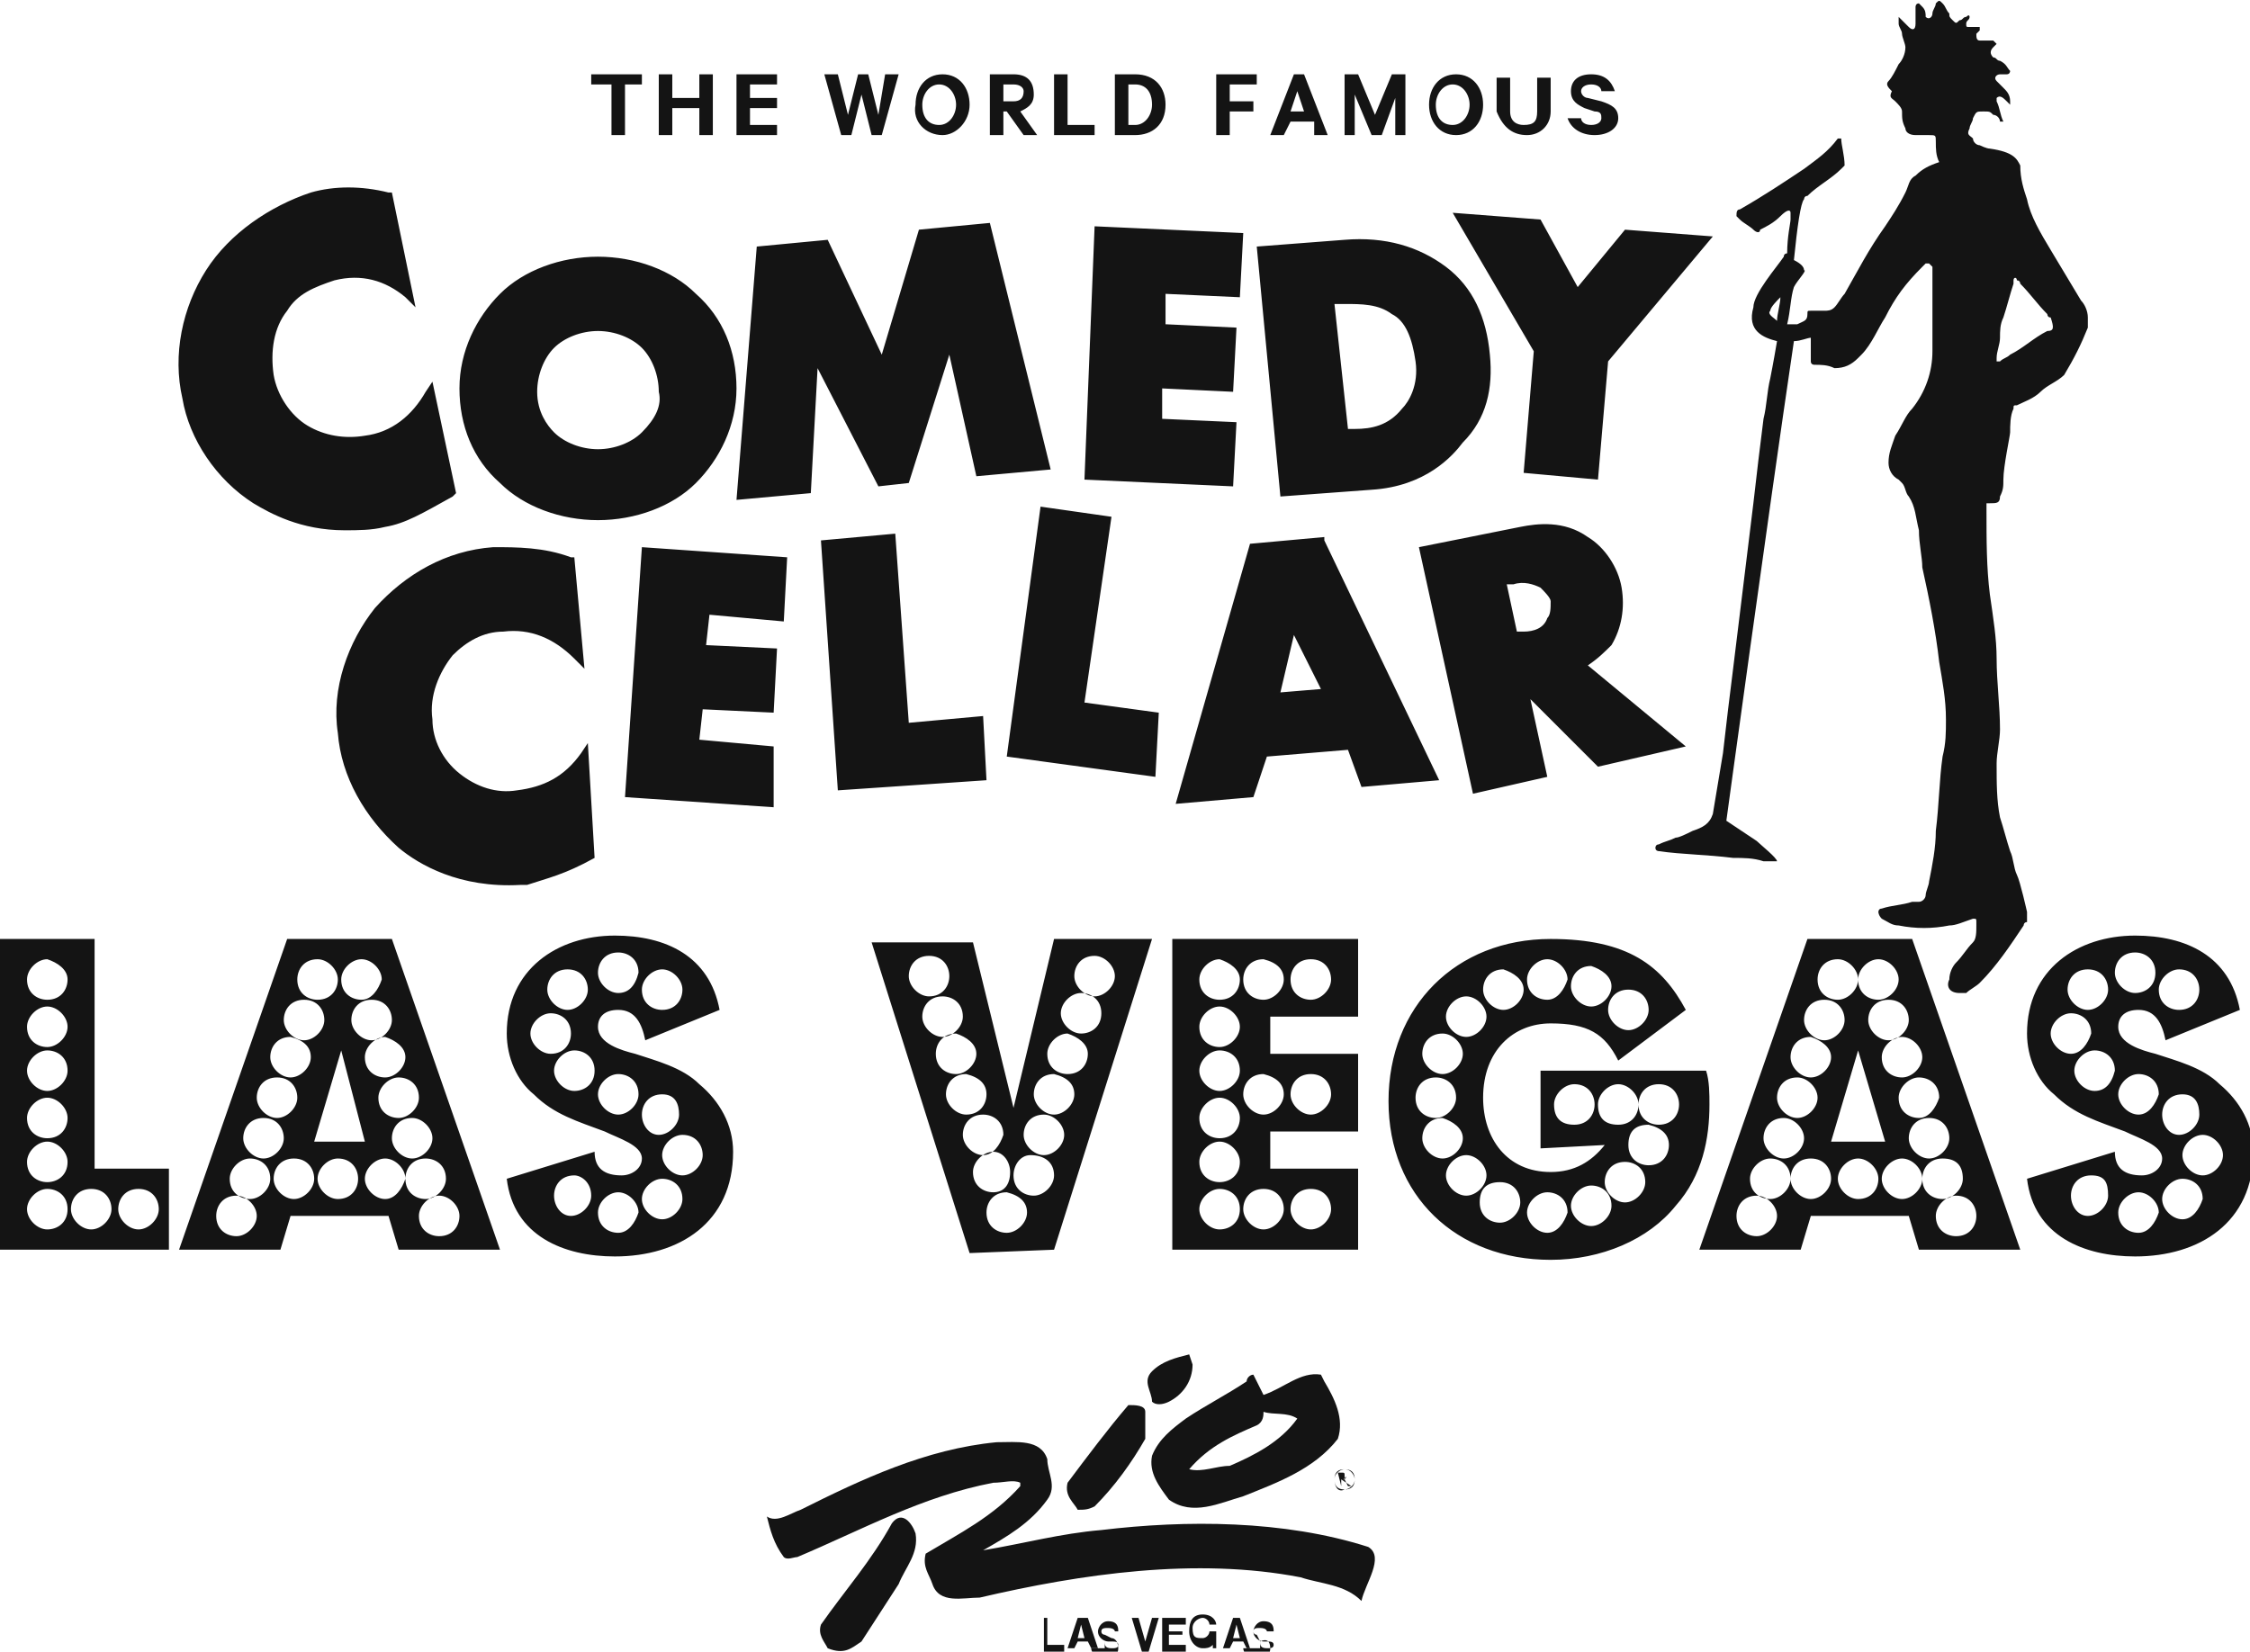
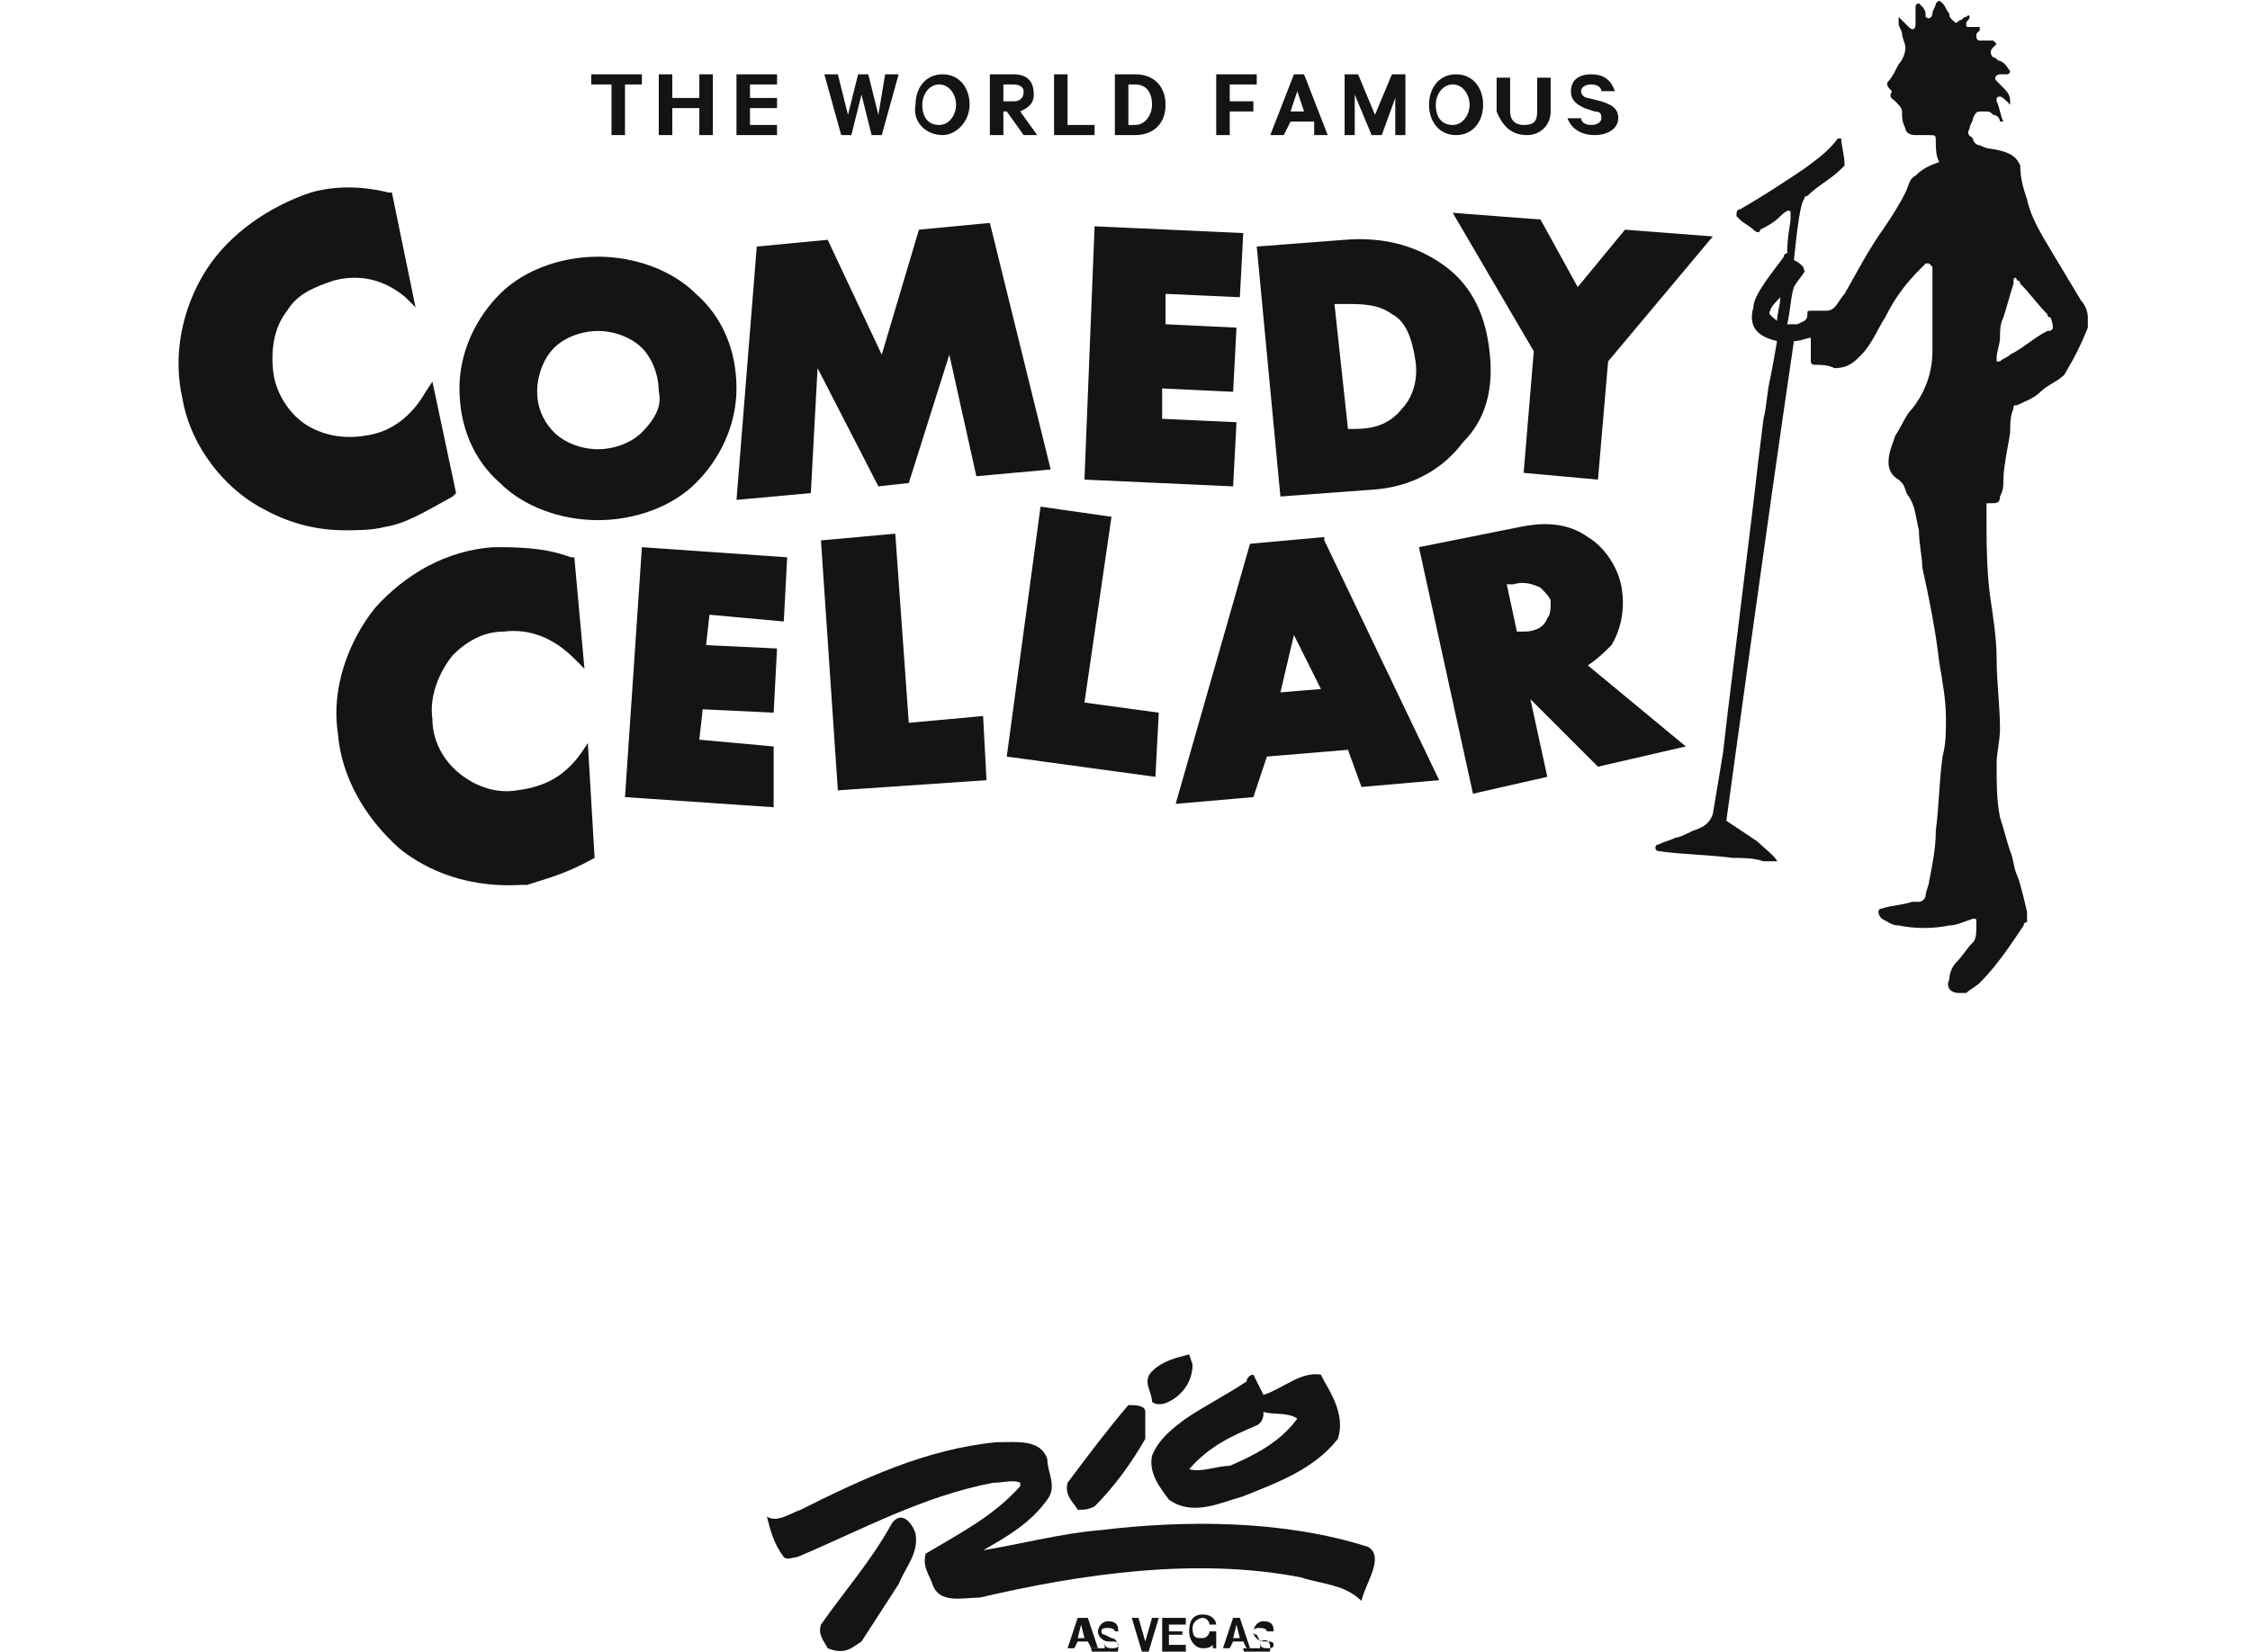
<svg xmlns="http://www.w3.org/2000/svg" version="1.1" id="Layer_1" x="0px" y="0px" viewBox="0 0 66.6 48.9" style="enable-background:new 0 0 66.6 48.9;" xml:space="preserve">
  <style type="text/css">
	.st0{fill:#141414;}
</style>
  <g>
    <path class="st0" d="M22.9,22.1l-2.2-0.2l0.1-0.9l2.1,0.1l0.1-1.9l-2.1-0.1l0.1-0.9l2.2,0.2l0.1-1.9L19,16.2l-0.5,7.4l4.4,0.3V22.1   z M24.2,10.9l1.8,3.5l0.9-0.1l1.2-3.8l0.8,3.6l2.2-0.2l-1.8-7.3l-2.1,0.2l-1.1,3.7l-1.6-3.4l-2.1,0.2l-0.6,7.5l2.2-0.2L24.2,10.9z    M26.5,15.8L24.3,16l0.5,7.4l4.4-0.3l-0.1-1.9l-2.2,0.2L26.5,15.8z M45.1,18.7h-0.2l-0.3-1.4h0.2c0.3-0.1,0.6,0,0.8,0.1   c0.1,0.1,0.3,0.3,0.3,0.4c0,0.2,0,0.4-0.1,0.5C45.7,18.6,45.4,18.7,45.1,18.7 M45.8,23l-0.5-2.3l2,2l2.6-0.6L47,19.7   c0.3-0.2,0.5-0.4,0.7-0.6c0.3-0.5,0.4-1.1,0.3-1.7c-0.1-0.6-0.5-1.2-1-1.5c-0.7-0.5-1.5-0.4-2-0.3l-3,0.6l1.6,7.3L45.8,23z    M45.6,6.5L43,6.3l2.4,4.1L45.1,14l2.2,0.2l0.3-3.5L50.7,7l-2.6-0.2l-1.4,1.7L45.6,6.5z M41.9,10.7c0.1,0.7-0.2,1.2-0.4,1.4   c-0.4,0.5-0.9,0.6-1.4,0.6h-0.2L39.5,9h0.3c0.5,0,1,0,1.4,0.3C41.6,9.5,41.8,10,41.9,10.7 M44.1,10.5c-0.1-1.1-0.5-2-1.3-2.6   S41,7,39.8,7.1l-2.6,0.2l0.7,7.4l2.7-0.2c1.6-0.1,2.4-1,2.7-1.4C44,12.4,44.2,11.5,44.1,10.5 M39.1,20.4l-1.2,0.1l0.4-1.7   L39.1,20.4z M40.3,23.3l2.3-0.2L39.2,16v-0.1L37,16.1l-2.2,7.7l2.3-0.2l0.4-1.2l2.4-0.2L40.3,23.3z M32.1,14.2l4.4,0.2l0.1-1.9   l-2.2-0.1v-0.9l2.1,0.1l0.1-1.9l-2.1-0.1V8.7l2.2,0.1l0.1-1.9l-4.4-0.2L32.1,14.2z M34.3,21.1l-2.2-0.3l0.8-5.5L30.8,15l-1,7.4   l4.4,0.6L34.3,21.1z M19,12.8c-0.3,0.3-0.8,0.5-1.3,0.5s-1-0.2-1.3-0.5c-0.2-0.2-0.5-0.6-0.5-1.2c0-0.5,0.2-1,0.5-1.3   s0.8-0.5,1.3-0.5s1,0.2,1.3,0.5s0.5,0.8,0.5,1.3C19.6,12,19.4,12.4,19,12.8 M17.7,15.4c1.1,0,2.2-0.4,2.9-1.1   c0.7-0.7,1.2-1.7,1.2-2.8s-0.4-2.1-1.2-2.8c-0.7-0.7-1.8-1.1-2.9-1.1S15.5,8,14.8,8.7s-1.2,1.7-1.2,2.8s0.4,2.1,1.2,2.8   C15.5,15,16.6,15.4,17.7,15.4 M17.6,25.4L17.6,25.4L17.4,22l-0.2,0.3c-0.5,0.7-1.1,1-1.9,1.1c-0.6,0.1-1.2-0.1-1.7-0.5   s-0.8-1-0.8-1.6c-0.1-0.7,0.2-1.4,0.6-1.9c0.4-0.4,0.9-0.7,1.5-0.7c0.8-0.1,1.5,0.2,2.1,0.8l0.3,0.3L17,16.5h-0.1   c-0.8-0.3-1.6-0.3-2.3-0.3C13.2,16.3,12,17,11.1,18c-0.8,1-1.3,2.4-1.1,3.7c0.1,1.3,0.8,2.5,1.8,3.4c0.6,0.5,1.8,1.2,3.6,1.1   c0.1,0,0.1,0,0.2,0C16.2,26,16.7,25.9,17.6,25.4 M7.5,14.9c0.5,0.3,1.4,0.8,2.7,0.8c0.4,0,0.8,0,1.2-0.1c0.6-0.1,1.1-0.4,2-0.9   l0.1-0.1l-0.7-3.3l-0.2,0.3c-0.4,0.7-1,1.2-1.8,1.3c-0.6,0.1-1.2,0-1.7-0.3s-0.9-0.9-1-1.5c-0.1-0.7,0-1.4,0.4-1.9   c0.3-0.5,0.8-0.7,1.4-0.9c0.8-0.2,1.5,0,2.1,0.5l0.3,0.3l-0.7-3.4h-0.1c-0.8-0.2-1.6-0.2-2.3,0C8,6.1,6.8,6.9,6.1,8s-1,2.5-0.7,3.8   C5.6,13,6.4,14.2,7.5,14.9 M60.6,9.8c-0.4,0.2-0.7,0.5-1.1,0.7c-0.1,0.1-0.2,0.1-0.3,0.2h-0.1v-0.1c0-0.2,0.1-0.4,0.1-0.6   c0-0.2,0-0.4,0.1-0.6c0.1-0.3,0.2-0.7,0.3-1V8.3c0-0.1,0.1-0.1,0.1,0c0.1,0,0.1,0.1,0.1,0.1c0.3,0.3,0.5,0.6,0.8,0.9   c0,0,0,0.1,0.1,0.1C60.8,9.7,60.8,9.8,60.6,9.8 M52.7,8.8c0,0.2-0.1,0.5-0.1,0.7c-0.1-0.1-0.3-0.2-0.2-0.3   C52.4,9.1,52.6,8.9,52.7,8.8C52.6,8.9,52.7,8.8,52.7,8.8 M61.8,9.7c0-0.1,0-0.2,0-0.3c0-0.2-0.1-0.4-0.2-0.5   c-0.3-0.5-0.6-1-0.9-1.5c-0.3-0.5-0.6-1-0.7-1.5c-0.1-0.3-0.2-0.6-0.2-1c-0.1-0.2-0.2-0.4-0.9-0.5c-0.1,0-0.3-0.1-0.3-0.1   c-0.1,0-0.2-0.1-0.2-0.2C58.3,4,58.2,4,58.3,3.8c0-0.1,0.1-0.2,0.1-0.3c0.1-0.2,0.1-0.2,0.3-0.2s0.2,0,0.3,0.1   c0.1,0,0.2,0.1,0.2,0.2h0.1c-0.1-0.2-0.1-0.4-0.2-0.6V2.9c0.1-0.1,0.2,0,0.3,0.1l0.1,0.1V3c0-0.2-0.1-0.3-0.2-0.4   c-0.1-0.1-0.1-0.1-0.2-0.2c-0.1-0.1,0-0.2,0.1-0.2s0.1,0,0.2,0c0.1,0,0.1-0.1,0.1-0.1c-0.1-0.1-0.1-0.2-0.3-0.3   c-0.1,0-0.1-0.1-0.2-0.1c-0.1-0.1-0.1-0.2,0-0.3l0.1-0.1L59,1.2c-0.1,0-0.2,0-0.3,0h-0.1c-0.1,0-0.1-0.1-0.1-0.2l0.1-0.1   c0-0.1,0-0.1,0-0.1c-0.1,0-0.2,0-0.3,0s-0.1,0-0.1-0.1s0.1-0.1,0.1-0.2c0,0,0-0.1-0.1,0c-0.1,0-0.1,0.1-0.2,0.1   c-0.1,0.1-0.1,0.1-0.2,0c-0.1-0.1-0.1-0.1-0.1-0.2c-0.1-0.1-0.1-0.2-0.2-0.3c-0.1-0.1-0.1-0.1-0.2,0c0,0.1-0.1,0.2-0.1,0.3   S57.1,0.6,57,0.5c0-0.1,0-0.2-0.1-0.3l-0.1-0.1c-0.1,0-0.1,0.1-0.1,0.1c0,0.2,0,0.3,0,0.5s-0.1,0.2-0.2,0.1   c-0.1-0.1-0.1-0.1-0.2-0.2l-0.1-0.1c0,0,0,0.1,0,0.2s0.1,0.2,0.1,0.3s0.1,0.3,0.1,0.4c0,0.2-0.1,0.4-0.2,0.5   c-0.1,0.2-0.2,0.4-0.3,0.5c-0.1,0.1,0,0.2,0.1,0.3c-0.1,0.2,0,0.2,0.1,0.3s0.2,0.2,0.2,0.3c0,0.2,0,0.3,0.1,0.5   c0,0.1,0.1,0.2,0.3,0.2c0.1,0,0.2,0,0.4,0s0.2,0,0.2,0.2s0,0.4,0.1,0.6l0,0c-0.3,0.1-0.5,0.2-0.7,0.4c-0.2,0.1-0.2,0.3-0.3,0.5   c-0.2,0.4-0.4,0.7-0.6,1c-0.5,0.7-0.8,1.3-1.2,2c-0.1,0.1-0.2,0.3-0.3,0.4c-0.1,0.1-0.2,0.1-0.3,0.1s-0.3,0-0.4,0   c-0.1,0-0.1,0-0.1,0.1c0,0.2-0.1,0.2-0.3,0.3c-0.1,0-0.2,0-0.3,0C53,9.2,53,8.8,53.1,8.5C53.2,8.3,53.5,8,53.4,8   c0-0.1-0.1-0.2-0.3-0.3c0.1-1,0.2-1.7,0.3-1.8c0,0,0-0.1,0.1-0.1c0.3-0.3,0.7-0.5,1-0.8l0.1-0.1c0-0.3-0.1-0.6-0.1-0.8l0,0   c0,0,0,0-0.1,0c-0.3,0.4-0.6,0.6-1,0.9c-0.6,0.4-1.2,0.8-1.9,1.2c-0.1,0-0.1,0.1-0.1,0.2l0.1,0.1c0.1,0.1,0.3,0.2,0.4,0.3   c0.1,0.1,0.2,0.1,0.2,0c0.2-0.1,0.4-0.2,0.6-0.4C52.9,6.2,53,6.2,53,6.3c0,0.1,0,0.2,0,0.2c0,0.1-0.1,0.5-0.1,1c0,0-0.1,0-0.1,0.1   c-0.2,0.3-0.9,1.1-0.9,1.5c-0.2,0.7,0.3,0.9,0.7,1c-0.1,0.6-0.2,1.1-0.2,1.1c-0.1,0.4-0.1,0.8-0.2,1.2c-0.1,0.8-0.2,1.6-0.3,2.5   c-0.1,0.8-0.5,4.1-0.6,4.9c-0.1,0.8-0.2,1.6-0.3,2.5c-0.1,0.6-0.2,1.2-0.3,1.8c-0.1,0.3-0.3,0.4-0.6,0.5c-0.2,0.1-0.4,0.2-0.5,0.2   c-0.2,0.1-0.3,0.1-0.5,0.2C49,25,49,25.1,49,25.1c0,0.1,0.1,0.1,0.1,0.1c0.7,0.1,1.4,0.1,2.2,0.2c0.3,0,0.6,0,0.9,0.1   c0.2,0,0.4,0,0.4,0c0-0.1-0.5-0.5-0.6-0.6c-0.3-0.2-0.6-0.4-0.9-0.6c0,0,1.2-8.8,2-14.2c0.2,0,0.4-0.1,0.5-0.1v0.1   c0,0.2,0,0.4,0,0.6c0,0.1,0.1,0.1,0.1,0.1c0.2,0,0.4,0,0.6,0.1c0.3,0,0.5-0.1,0.7-0.3l0.1-0.1c0.3-0.3,0.5-0.8,0.7-1.1   c0.3-0.6,0.6-1,1.1-1.5L57,7.8h0.1l0.1,0.1c0,0.2,0,0.4,0,0.6c0,0.6,0,1.2,0,1.9c0,0.6-0.2,1.2-0.6,1.7c-0.2,0.2-0.3,0.5-0.5,0.8   c-0.1,0.3-0.2,0.5-0.2,0.8c0,0.2,0.1,0.4,0.3,0.5l0.1,0.1c0.1,0.1,0.1,0.3,0.2,0.4c0.2,0.3,0.2,0.6,0.3,1c0,0.4,0.1,0.8,0.1,1.1   c0.2,0.9,0.4,1.9,0.5,2.8c0.1,0.6,0.2,1.1,0.2,1.7c0,0.4,0,0.7-0.1,1.1c-0.1,0.7-0.1,1.4-0.2,2.2c0,0.5-0.1,1-0.2,1.5   c0,0.1-0.1,0.3-0.1,0.4s-0.1,0.2-0.2,0.2c-0.1,0-0.1,0-0.2,0c-0.3,0.1-0.6,0.1-0.9,0.2c-0.1,0-0.1,0.1-0.1,0.1s0,0.1,0.1,0.2   c0.2,0.1,0.3,0.2,0.5,0.2c0.5,0.1,1,0.1,1.5,0c0.2,0,0.4-0.1,0.7-0.2c0.1,0,0.1,0,0.1,0.1v0.1c0,0.2,0,0.4-0.1,0.5   c-0.2,0.2-0.3,0.4-0.5,0.6c-0.1,0.1-0.2,0.3-0.2,0.5c-0.1,0.2,0,0.4,0.3,0.4c0.1,0,0.2,0,0.2,0c0.1-0.1,0.3-0.2,0.4-0.3   c0.5-0.5,0.9-1.1,1.3-1.7c0,0,0-0.1,0.1-0.1V27c0,0-0.2-0.9-0.3-1.1s-0.1-0.5-0.2-0.7c-0.1-0.3-0.2-0.7-0.3-1   c-0.1-0.5-0.1-1-0.1-1.6c0-0.3,0.1-0.7,0.1-1c0-0.7-0.1-1.4-0.1-2.1c0-0.6-0.1-1.2-0.2-1.9c-0.1-0.8-0.1-1.6-0.1-2.5   c0-0.1,0-0.2,0-0.2c0.1,0,0,0,0.1,0c0.2,0,0.3,0,0.3-0.2c0.1-0.2,0.1-0.3,0.1-0.5c0-0.4,0.2-1.3,0.2-1.4c0-0.2,0-0.5,0.1-0.7   c0-0.1,0-0.1,0.1-0.1c0.2-0.1,0.5-0.2,0.7-0.4s0.5-0.3,0.7-0.5C61.4,10.6,61.6,10.2,61.8,9.7" />
    <path class="st0" d="M46.4,3.5C46.5,3.8,46.8,4,47.2,4s0.7-0.2,0.7-0.5S47.7,3.1,47.4,3L47,2.9c-0.1,0-0.2-0.1-0.2-0.2   c0-0.1,0.1-0.2,0.3-0.2s0.3,0.1,0.3,0.2h0.4c-0.1-0.3-0.3-0.5-0.7-0.5s-0.6,0.2-0.6,0.5s0.2,0.4,0.4,0.5l0.3,0.1   c0.2,0,0.2,0.1,0.2,0.2c0,0.1-0.1,0.2-0.3,0.2s-0.3-0.1-0.3-0.2H46.4z M45.2,4c0.4,0,0.7-0.3,0.7-0.7v-1h-0.4v1   c0,0.3-0.1,0.4-0.4,0.4c-0.2,0-0.4-0.1-0.4-0.4v-1h-0.4v1C44.5,3.8,44.8,4,45.2,4 M43.5,3.1c0,0.3-0.2,0.6-0.5,0.6   s-0.5-0.2-0.5-0.6c0-0.3,0.2-0.6,0.5-0.6S43.5,2.8,43.5,3.1 M43.9,3.1c0-0.5-0.3-0.9-0.8-0.9s-0.8,0.4-0.8,0.9S42.6,4,43.1,4   S43.9,3.6,43.9,3.1 M40.9,4l0.4-1.1V4h0.3V2.2h-0.4l-0.5,1.2l-0.5-1.2h-0.4V4h0.3V2.8L40.6,4H40.9z M38.4,2.7l0.2,0.6h-0.4   L38.4,2.7z M38.3,2.2L37.6,4H38l0.2-0.4h0.7V4h0.4l-0.7-1.8H38.3z M36.4,4V3.3h0.7V3h-0.7V2.5h0.8V2.2H36V4H36.4z M33,4h0.6   c0.5,0,0.9-0.3,0.9-0.9c0-0.5-0.3-0.9-0.9-0.9H33V4z M33.4,3.7V2.5h0.2c0.3,0,0.5,0.2,0.5,0.6c0,0.3-0.2,0.6-0.5,0.6   C33.6,3.7,33.4,3.7,33.4,3.7z M31.2,4h1.2V3.7h-0.8V2.2h-0.4C31.2,2.2,31.2,4,31.2,4z M29.7,2.5H30c0.2,0,0.3,0.1,0.3,0.2   C30.3,2.9,30.2,3,30,3h-0.3V2.5z M29.8,3.3L30.3,4h0.4l-0.5-0.7c0.2-0.1,0.4-0.2,0.4-0.5c0-0.4-0.2-0.6-0.6-0.6h-0.7V4h0.4V3.3   H29.8z M28.3,3.1c0,0.3-0.2,0.6-0.5,0.6s-0.5-0.2-0.5-0.6c0-0.3,0.2-0.6,0.5-0.6C28.1,2.5,28.3,2.8,28.3,3.1 M28.7,3.1   c0-0.5-0.3-0.9-0.8-0.9s-0.8,0.4-0.8,0.9C27,3.6,27.4,4,27.9,4C28.3,4,28.7,3.6,28.7,3.1 M25.4,2.2l-0.3,1.2l-0.3-1.2h-0.4L24.9,4   h0.3l0.3-1.2L25.8,4h0.3l0.5-1.8h-0.4L26,3.4l-0.3-1.2H25.4z M21.8,2.2V4H23V3.7h-0.8V3.2H23V2.9h-0.8V2.5H23V2.2H21.8z M20.7,2.2   v0.7h-0.8V2.2h-0.4V4h0.4V3.2h0.8V4h0.4V2.2H20.7z M17.5,2.5h0.6V4h0.4V2.5H19V2.2h-1.5V2.5z" />
-     <path class="st0" d="M66.3,29.9c-0.3-1.6-1.6-2.2-3.1-2.2c-1.7,0-3.2,1-3.2,2.9c0,0.7,0.3,1.4,0.8,1.8c0.6,0.6,1.3,0.8,2.1,1.1   c0.4,0.2,1.1,0.4,1.1,0.8c0,0.3-0.3,0.5-0.6,0.5c-0.5,0-0.8-0.2-0.8-0.7L60,34.9c0.2,1.7,1.7,2.3,3.2,2.3c1.9,0,3.5-1,3.5-3.1   c0-0.8-0.4-1.5-1-2c-0.5-0.5-1.3-0.7-1.9-0.9c-0.4-0.1-1.1-0.3-1.1-0.8c0-0.3,0.2-0.5,0.6-0.5c0.5,0,0.7,0.4,0.8,0.9L66.3,29.9z    M62.4,35.4c0,0.3-0.3,0.6-0.6,0.6s-0.5-0.3-0.5-0.6s0.2-0.6,0.6-0.6S62.4,35,62.4,35.4 M63.3,36.5c-0.3,0-0.6-0.2-0.6-0.6   c0-0.3,0.3-0.6,0.6-0.6s0.6,0.3,0.6,0.6C63.8,36.2,63.6,36.5,63.3,36.5 M64.6,36.1c-0.3,0-0.6-0.3-0.6-0.6s0.3-0.6,0.6-0.6   c0.3,0,0.6,0.2,0.6,0.6C65.1,35.8,64.9,36.1,64.6,36.1 M62,32.3c-0.3,0-0.6-0.3-0.6-0.6c0-0.3,0.3-0.6,0.6-0.6s0.6,0.2,0.6,0.6   C62.5,32.1,62.3,32.3,62,32.3 M61.3,31.2c-0.3,0-0.6-0.3-0.6-0.6c0-0.3,0.3-0.6,0.6-0.6s0.6,0.2,0.6,0.6   C61.8,30.9,61.6,31.2,61.3,31.2 M63.3,33c-0.3,0-0.6-0.3-0.6-0.6s0.3-0.6,0.6-0.6s0.6,0.2,0.6,0.6C63.8,32.7,63.6,33,63.3,33    M65.8,34.2c0,0.3-0.3,0.6-0.6,0.6c-0.3,0-0.6-0.3-0.6-0.6s0.3-0.6,0.6-0.6C65.5,33.6,65.8,33.9,65.8,34.2 M65.1,33   c0,0.3-0.3,0.6-0.6,0.6S64,33.3,64,33s0.2-0.6,0.6-0.6S65.1,32.7,65.1,33 M62.4,29.3c0,0.3-0.3,0.6-0.6,0.6s-0.6-0.3-0.6-0.6   c0-0.3,0.2-0.6,0.6-0.6S62.4,29,62.4,29.3 M63.2,29.4c-0.3,0-0.6-0.3-0.6-0.6c0-0.3,0.2-0.6,0.6-0.6c0.3,0,0.6,0.2,0.6,0.6   C63.8,29.2,63.5,29.4,63.2,29.4 M65.1,29.3c0,0.3-0.2,0.6-0.6,0.6c-0.3,0-0.6-0.2-0.6-0.6c0-0.3,0.3-0.6,0.6-0.6   C64.9,28.7,65.1,29,65.1,29.3 M53.8,32.5c0,0.3-0.3,0.6-0.6,0.6s-0.6-0.3-0.6-0.6s0.2-0.6,0.6-0.6C53.5,31.9,53.8,32.2,53.8,32.5    M53.4,33.7c0,0.3-0.3,0.6-0.6,0.6s-0.6-0.3-0.6-0.6s0.2-0.6,0.6-0.6C53.1,33.1,53.4,33.4,53.4,33.7 M54.2,31.3   c0,0.3-0.3,0.6-0.6,0.6S53,31.6,53,31.3c0-0.3,0.2-0.6,0.6-0.6C53.9,30.8,54.2,31,54.2,31.3 M54.6,30.2c0,0.3-0.3,0.6-0.6,0.6   s-0.6-0.3-0.6-0.6c0-0.3,0.2-0.6,0.6-0.6S54.6,29.9,54.6,30.2 M52.6,36c0,0.3-0.3,0.6-0.6,0.6s-0.6-0.2-0.6-0.6   c0-0.3,0.2-0.6,0.6-0.6C52.3,35.4,52.6,35.7,52.6,36 M53,34.9c0,0.3-0.3,0.6-0.6,0.6s-0.6-0.2-0.6-0.6c0-0.3,0.3-0.6,0.6-0.6   C52.7,34.3,53,34.5,53,34.9 M54.2,34.9c0,0.3-0.3,0.6-0.6,0.6S53,35.2,53,34.9s0.2-0.6,0.6-0.6S54.2,34.6,54.2,34.9 M55.6,34.9   c0,0.3-0.2,0.6-0.6,0.6c-0.3,0-0.6-0.3-0.6-0.6s0.3-0.6,0.6-0.6C55.3,34.3,55.6,34.6,55.6,34.9 M56.3,35.5c-0.3,0-0.6-0.3-0.6-0.6   s0.3-0.6,0.6-0.6s0.6,0.3,0.6,0.6C56.9,35.2,56.6,35.5,56.3,35.5 M58.5,36c0,0.3-0.2,0.6-0.6,0.6c-0.3,0-0.6-0.2-0.6-0.6   c0-0.3,0.3-0.6,0.6-0.6C58.3,35.4,58.5,35.7,58.5,36 M55.8,33.8h-1.6l0.8-2.7L55.8,33.8z M58.1,34.9c0,0.3-0.3,0.6-0.6,0.6   s-0.6-0.2-0.6-0.6c0-0.3,0.2-0.6,0.6-0.6C57.9,34.3,58.1,34.5,58.1,34.9 M57.7,33.7c0,0.3-0.3,0.6-0.6,0.6s-0.6-0.3-0.6-0.6   s0.2-0.6,0.6-0.6S57.7,33.4,57.7,33.7 M56.8,33.1c-0.3,0-0.6-0.2-0.6-0.6c0-0.3,0.3-0.6,0.6-0.6s0.6,0.2,0.6,0.6   C57.3,32.8,57.1,33.1,56.8,33.1 M56.9,31.3c0,0.3-0.3,0.6-0.6,0.6s-0.6-0.2-0.6-0.6c0-0.3,0.3-0.6,0.6-0.6S56.9,31,56.9,31.3    M54.4,29.6c-0.3,0-0.6-0.2-0.6-0.6c0-0.3,0.2-0.6,0.6-0.6c0.3,0,0.6,0.3,0.6,0.6C55,29.3,54.7,29.6,54.4,29.6 M56.5,30.2   c0,0.3-0.3,0.6-0.6,0.6s-0.6-0.3-0.6-0.6c0-0.3,0.2-0.6,0.6-0.6S56.5,29.9,56.5,30.2 M55.6,29.6c-0.3,0-0.6-0.2-0.6-0.6   c0-0.3,0.3-0.6,0.6-0.6s0.6,0.3,0.6,0.6C56.2,29.3,55.9,29.6,55.6,29.6 M59.8,37l-3.2-9.2h-3.1L50.3,37h3l0.3-1h2.9l0.3,1H59.8z    M44,34.8c0,0.3-0.3,0.6-0.6,0.6s-0.6-0.3-0.6-0.6s0.3-0.6,0.6-0.6S44,34.5,44,34.8 M45,35.6c0,0.3-0.3,0.6-0.6,0.6   s-0.6-0.2-0.6-0.6S44,35,44.4,35S45,35.3,45,35.6 M43.3,33.7c0,0.3-0.3,0.6-0.6,0.6s-0.6-0.3-0.6-0.6s0.2-0.6,0.6-0.6   C43,33.2,43.3,33.4,43.3,33.7 M45.8,36.5c-0.3,0-0.6-0.3-0.6-0.6s0.3-0.6,0.6-0.6s0.6,0.2,0.6,0.6C46.3,36.2,46.1,36.5,45.8,36.5    M43.1,32.5c0,0.3-0.3,0.6-0.6,0.6s-0.6-0.2-0.6-0.6c0-0.3,0.2-0.6,0.6-0.6C42.8,31.9,43.1,32.1,43.1,32.5 M47.1,36.3   c-0.3,0-0.6-0.3-0.6-0.6s0.3-0.6,0.6-0.6s0.6,0.2,0.6,0.6C47.7,36,47.4,36.3,47.1,36.3 M43.3,31.2c0,0.3-0.3,0.6-0.6,0.6   s-0.6-0.3-0.6-0.6c0-0.3,0.2-0.6,0.6-0.6C43,30.6,43.3,30.9,43.3,31.2 M48.7,35c0,0.3-0.3,0.6-0.6,0.6s-0.6-0.3-0.6-0.6   s0.2-0.6,0.6-0.6C48.4,34.4,48.7,34.6,48.7,35 M44,30.1c0,0.3-0.3,0.6-0.6,0.6s-0.6-0.3-0.6-0.6s0.3-0.6,0.6-0.6S44,29.8,44,30.1    M47.2,32.7c0,0.3-0.2,0.6-0.6,0.6S46,33.1,46,32.7c0-0.3,0.3-0.6,0.6-0.6C47,32.1,47.2,32.4,47.2,32.7 M49.4,33.9   c0,0.3-0.2,0.6-0.6,0.6c-0.3,0-0.6-0.2-0.6-0.6s0.2-0.6,0.6-0.6C49.2,33.4,49.4,33.6,49.4,33.9 M45.1,29.3c0,0.3-0.3,0.6-0.6,0.6   s-0.6-0.3-0.6-0.6s0.2-0.6,0.6-0.6C44.8,28.8,45.1,29,45.1,29.3 M48.5,32.7c0,0.3-0.2,0.6-0.6,0.6s-0.6-0.2-0.6-0.6   c0-0.3,0.3-0.6,0.6-0.6C48.2,32.1,48.5,32.4,48.5,32.7 M49.7,32.7c0,0.3-0.2,0.6-0.6,0.6c-0.3,0-0.6-0.2-0.6-0.6   c0-0.3,0.2-0.6,0.6-0.6S49.7,32.4,49.7,32.7 M45.8,29.6c-0.3,0-0.6-0.2-0.6-0.6c0-0.3,0.3-0.6,0.6-0.6s0.6,0.3,0.6,0.6   C46.3,29.3,46.1,29.6,45.8,29.6 M47.7,29.2c0,0.3-0.3,0.6-0.6,0.6s-0.6-0.3-0.6-0.6c0-0.3,0.2-0.6,0.6-0.6   C47.4,28.7,47.7,28.9,47.7,29.2 M48.8,29.9c0,0.3-0.3,0.6-0.6,0.6s-0.6-0.3-0.6-0.6c0-0.3,0.2-0.6,0.6-0.6S48.8,29.6,48.8,29.9    M47.5,33.9c-0.4,0.5-0.9,0.8-1.6,0.8c-1.3,0-2-1-2-2.2c0-1.4,0.9-2.2,2-2.2s1.6,0.3,2,1.1l2-1.5c-0.7-1.3-1.7-2.1-4-2.1   c-2.8,0-4.8,2-4.8,4.8s2,4.7,4.8,4.7c1.5,0,2.9-0.6,3.7-1.6c0.8-0.9,1-2,1-3c0-0.3,0-0.7-0.1-1h-4.9V34L47.5,33.9L47.5,33.9z    M36.1,36.4c-0.3,0-0.6-0.3-0.6-0.6s0.3-0.6,0.6-0.6s0.6,0.2,0.6,0.6S36.4,36.4,36.1,36.4 M38,35.8c0,0.3-0.3,0.6-0.6,0.6   s-0.6-0.3-0.6-0.6s0.2-0.6,0.6-0.6S38,35.5,38,35.8 M36.1,35c-0.3,0-0.6-0.2-0.6-0.6c0-0.3,0.3-0.6,0.6-0.6s0.6,0.3,0.6,0.6   C36.7,34.8,36.4,35,36.1,35 M39.4,35.8c0,0.3-0.3,0.6-0.6,0.6s-0.6-0.3-0.6-0.6s0.2-0.6,0.6-0.6S39.4,35.5,39.4,35.8 M36.7,33.1   c0,0.3-0.2,0.6-0.6,0.6c-0.3,0-0.6-0.2-0.6-0.6c0-0.3,0.3-0.6,0.6-0.6S36.7,32.8,36.7,33.1 M36.1,32.3c-0.3,0-0.6-0.3-0.6-0.6   c0-0.3,0.3-0.6,0.6-0.6s0.6,0.2,0.6,0.6C36.7,32,36.4,32.3,36.1,32.3 M38,32.4c0,0.3-0.3,0.6-0.6,0.6s-0.6-0.3-0.6-0.6   s0.2-0.6,0.6-0.6C37.8,31.9,38,32.1,38,32.4 M36.1,31c-0.3,0-0.6-0.2-0.6-0.6c0-0.3,0.3-0.6,0.6-0.6s0.6,0.3,0.6,0.6   C36.7,30.7,36.4,31,36.1,31 M39.4,32.4c0,0.3-0.3,0.6-0.6,0.6s-0.6-0.3-0.6-0.6s0.2-0.6,0.6-0.6S39.4,32.1,39.4,32.4 M36.7,29   c0,0.3-0.2,0.6-0.6,0.6c-0.3,0-0.6-0.2-0.6-0.6c0-0.3,0.3-0.6,0.6-0.6C36.4,28.5,36.7,28.7,36.7,29 M38,29c0,0.3-0.3,0.6-0.6,0.6   s-0.6-0.2-0.6-0.6c0-0.3,0.2-0.6,0.6-0.6C37.8,28.5,38,28.7,38,29 M39.4,29c0,0.3-0.3,0.6-0.6,0.6s-0.6-0.2-0.6-0.6   c0-0.3,0.2-0.6,0.6-0.6S39.4,28.7,39.4,29 M40.2,37v-2.4h-2.6v-1.1h2.6v-2.3h-2.6v-1.1h2.6v-2.3h-5.5V37H40.2z M30.4,35.9   c0,0.3-0.3,0.6-0.6,0.6c-0.3,0-0.6-0.2-0.6-0.6c0-0.3,0.2-0.6,0.6-0.6C30.2,35.4,30.4,35.6,30.4,35.9 M29.4,35.3   c-0.3,0-0.6-0.2-0.6-0.6c0-0.3,0.3-0.6,0.6-0.6c0.3,0,0.5,0.3,0.5,0.6C29.9,35.1,29.7,35.3,29.4,35.3 M29.1,34.2   c-0.3,0-0.6-0.3-0.6-0.6s0.2-0.6,0.6-0.6c0.3,0,0.6,0.2,0.6,0.6C29.6,33.9,29.4,34.2,29.1,34.2 M31.2,34.8c0,0.3-0.3,0.6-0.6,0.6   c-0.3,0-0.6-0.2-0.6-0.6c0-0.3,0.2-0.6,0.5-0.6C30.9,34.2,31.2,34.4,31.2,34.8 M29.2,32.4c0,0.3-0.2,0.6-0.6,0.6   c-0.3,0-0.6-0.3-0.6-0.6s0.2-0.6,0.6-0.6C29,31.9,29.2,32.1,29.2,32.4 M28.9,31.2c0,0.3-0.3,0.6-0.6,0.6c-0.3,0-0.6-0.2-0.6-0.6   c0-0.3,0.2-0.6,0.6-0.6C28.6,30.7,28.9,30.9,28.9,31.2 M31.5,33.6c0,0.3-0.3,0.6-0.6,0.6c-0.3,0-0.6-0.3-0.6-0.6s0.2-0.6,0.6-0.6   C31.2,33,31.5,33.3,31.5,33.6 M28.5,30.1c0,0.3-0.3,0.6-0.6,0.6c-0.3,0-0.6-0.3-0.6-0.6c0-0.3,0.2-0.6,0.6-0.6   C28.2,29.5,28.5,29.7,28.5,30.1 M28.1,28.9c0,0.3-0.2,0.6-0.6,0.6c-0.3,0-0.6-0.3-0.6-0.6s0.2-0.6,0.6-0.6S28.1,28.6,28.1,28.9    M31.8,32.4c0,0.3-0.3,0.6-0.6,0.6c-0.3,0-0.6-0.3-0.6-0.6s0.2-0.6,0.6-0.6C31.6,31.9,31.8,32.1,31.8,32.4 M32.2,31.2   c0,0.3-0.2,0.6-0.6,0.6c-0.3,0-0.6-0.2-0.6-0.6c0-0.3,0.3-0.6,0.6-0.6C31.9,30.7,32.2,30.9,32.2,31.2 M32,30.6   c-0.3,0-0.6-0.3-0.6-0.6c0-0.3,0.3-0.6,0.6-0.6c0.3,0,0.6,0.2,0.6,0.6S32.3,30.6,32,30.6 M33,28.9c0,0.3-0.3,0.6-0.6,0.6   s-0.6-0.3-0.6-0.6s0.2-0.6,0.6-0.6C32.7,28.3,33,28.6,33,28.9 M31.2,37l2.9-9.2h-2.9l-1.2,5l-1.2-4.9h-3l2.9,9.2L31.2,37L31.2,37z    M21.3,29.9c-0.3-1.6-1.6-2.2-3.1-2.2c-1.7,0-3.2,1-3.2,2.9c0,0.7,0.3,1.4,0.8,1.8c0.6,0.6,1.3,0.8,2.1,1.1   c0.4,0.2,1.1,0.4,1.1,0.8c0,0.3-0.3,0.5-0.6,0.5c-0.5,0-0.8-0.2-0.8-0.7L15,34.9c0.2,1.7,1.7,2.3,3.2,2.3c1.9,0,3.5-1,3.5-3.1   c0-0.8-0.4-1.5-1-2c-0.5-0.5-1.3-0.7-1.9-0.9c-0.4-0.1-1.1-0.3-1.1-0.8c0-0.3,0.2-0.5,0.6-0.5c0.5,0,0.7,0.4,0.8,0.9L21.3,29.9z    M17.5,35.4c0,0.3-0.3,0.6-0.6,0.6c-0.3,0-0.5-0.3-0.5-0.6s0.2-0.6,0.6-0.6C17.2,34.8,17.5,35,17.5,35.4 M18.3,36.5   c-0.3,0-0.6-0.2-0.6-0.6c0-0.3,0.3-0.6,0.6-0.6c0.3,0,0.6,0.3,0.6,0.6C18.8,36.2,18.6,36.5,18.3,36.5 M19.6,36.1   c-0.3,0-0.6-0.3-0.6-0.6s0.3-0.6,0.6-0.6c0.3,0,0.6,0.2,0.6,0.6C20.2,35.8,19.9,36.1,19.6,36.1 M17,32.3c-0.3,0-0.6-0.3-0.6-0.6   c0-0.3,0.3-0.6,0.6-0.6c0.3,0,0.6,0.2,0.6,0.6S17.3,32.3,17,32.3 M16.3,31.2c-0.3,0-0.6-0.3-0.6-0.6c0-0.3,0.3-0.6,0.6-0.6   c0.3,0,0.6,0.2,0.6,0.6C16.9,30.9,16.7,31.2,16.3,31.2 M18.3,33c-0.3,0-0.6-0.3-0.6-0.6s0.3-0.6,0.6-0.6c0.3,0,0.6,0.2,0.6,0.6   C18.9,32.7,18.6,33,18.3,33 M20.8,34.2c0,0.3-0.3,0.6-0.6,0.6c-0.3,0-0.6-0.3-0.6-0.6s0.3-0.6,0.6-0.6   C20.6,33.6,20.8,33.9,20.8,34.2 M20.1,33c0,0.3-0.3,0.6-0.6,0.6S19,33.3,19,33s0.2-0.6,0.6-0.6S20.1,32.7,20.1,33 M17.4,29.3   c0,0.3-0.3,0.6-0.6,0.6c-0.3,0-0.6-0.3-0.6-0.6c0-0.3,0.2-0.6,0.6-0.6C17.2,28.7,17.4,29,17.4,29.3 M18.3,29.4   c-0.3,0-0.6-0.3-0.6-0.6c0-0.3,0.2-0.6,0.6-0.6c0.3,0,0.6,0.2,0.6,0.6C18.8,29.2,18.6,29.4,18.3,29.4 M20.2,29.3   c0,0.3-0.2,0.6-0.6,0.6c-0.3,0-0.6-0.2-0.6-0.6c0-0.3,0.3-0.6,0.6-0.6C19.9,28.7,20.2,29,20.2,29.3 M8.8,32.5   c0,0.3-0.3,0.6-0.6,0.6s-0.6-0.3-0.6-0.6s0.2-0.6,0.6-0.6C8.6,31.9,8.8,32.2,8.8,32.5 M8.4,33.7c0,0.3-0.3,0.6-0.6,0.6   c-0.3,0-0.6-0.3-0.6-0.6s0.2-0.6,0.6-0.6C8.2,33.1,8.4,33.4,8.4,33.7 M9.2,31.3c0,0.3-0.3,0.6-0.6,0.6S8,31.6,8,31.3   c0-0.3,0.2-0.6,0.6-0.6C9,30.8,9.2,31,9.2,31.3 M9.6,30.2c0,0.3-0.3,0.6-0.6,0.6s-0.6-0.3-0.6-0.6c0-0.3,0.2-0.6,0.6-0.6   C9.4,29.6,9.6,29.9,9.6,30.2 M7.6,36c0,0.3-0.3,0.6-0.6,0.6c-0.3,0-0.6-0.2-0.6-0.6c0-0.3,0.2-0.6,0.6-0.6   C7.3,35.4,7.6,35.7,7.6,36 M8,34.9c0,0.3-0.3,0.6-0.6,0.6c-0.3,0-0.6-0.2-0.6-0.6c0-0.3,0.3-0.6,0.6-0.6C7.7,34.3,8,34.5,8,34.9    M9.3,34.9c0,0.3-0.3,0.6-0.6,0.6s-0.6-0.3-0.6-0.6s0.2-0.6,0.6-0.6S9.3,34.6,9.3,34.9 M10.6,34.9c0,0.3-0.2,0.6-0.6,0.6   c-0.3,0-0.6-0.3-0.6-0.6s0.3-0.6,0.6-0.6C10.4,34.3,10.6,34.6,10.6,34.9 M11.4,35.5c-0.3,0-0.6-0.3-0.6-0.6s0.3-0.6,0.6-0.6   s0.6,0.3,0.6,0.6C11.9,35.2,11.7,35.5,11.4,35.5 M13.6,36c0,0.3-0.2,0.6-0.6,0.6c-0.3,0-0.6-0.2-0.6-0.6c0-0.3,0.3-0.6,0.6-0.6   S13.6,35.7,13.6,36 M10.8,33.8H9.3l0.8-2.7L10.8,33.8z M13.2,34.9c0,0.3-0.3,0.6-0.6,0.6S12,35.3,12,34.9c0-0.3,0.2-0.6,0.6-0.6   C12.9,34.3,13.2,34.5,13.2,34.9 M12.8,33.7c0,0.3-0.3,0.6-0.6,0.6s-0.6-0.3-0.6-0.6s0.2-0.6,0.6-0.6C12.5,33.1,12.8,33.4,12.8,33.7    M11.8,33.1c-0.3,0-0.6-0.2-0.6-0.6c0-0.3,0.3-0.6,0.6-0.6s0.6,0.2,0.6,0.6C12.4,32.8,12.1,33.1,11.8,33.1 M12,31.3   c0,0.3-0.3,0.6-0.6,0.6s-0.6-0.2-0.6-0.6c0-0.3,0.3-0.6,0.6-0.6C11.7,30.8,12,31,12,31.3 M9.4,29.6c-0.3,0-0.6-0.2-0.6-0.6   c0-0.3,0.2-0.6,0.6-0.6c0.3,0,0.6,0.3,0.6,0.6C10,29.3,9.8,29.6,9.4,29.6 M11.6,30.2c0,0.3-0.3,0.6-0.6,0.6s-0.6-0.3-0.6-0.6   c0-0.3,0.2-0.6,0.6-0.6S11.6,29.9,11.6,30.2 M10.7,29.6c-0.3,0-0.6-0.2-0.6-0.6c0-0.3,0.3-0.6,0.6-0.6s0.6,0.3,0.6,0.6   C11.2,29.3,11,29.6,10.7,29.6 M14.8,37l-3.2-9.2H8.5L5.3,37h3l0.3-1h2.9l0.3,1H14.8z M1.4,36.4c-0.3,0-0.6-0.3-0.6-0.6   s0.3-0.6,0.6-0.6S2,35.4,2,35.8S1.7,36.4,1.4,36.4 M3.3,35.8c0,0.3-0.3,0.6-0.6,0.6s-0.6-0.3-0.6-0.6s0.2-0.6,0.6-0.6   S3.3,35.5,3.3,35.8 M1.4,35c-0.3,0-0.6-0.2-0.6-0.6c0-0.3,0.3-0.6,0.6-0.6S2,34.1,2,34.4C2,34.8,1.7,35,1.4,35 M4.7,35.8   c0,0.3-0.3,0.6-0.6,0.6s-0.6-0.3-0.6-0.6s0.2-0.6,0.6-0.6S4.7,35.5,4.7,35.8 M2,33.1c0,0.3-0.2,0.6-0.6,0.6c-0.3,0-0.6-0.2-0.6-0.6   c0-0.3,0.3-0.6,0.6-0.6S2,32.8,2,33.1 M1.4,32.3c-0.3,0-0.6-0.3-0.6-0.6c0-0.3,0.3-0.6,0.6-0.6S2,31.3,2,31.7   C2,32,1.7,32.3,1.4,32.3 M1.4,31c-0.3,0-0.6-0.2-0.6-0.6c0-0.3,0.3-0.6,0.6-0.6S2,30.1,2,30.4S1.7,31,1.4,31 M2,29   c0,0.3-0.2,0.6-0.6,0.6c-0.3,0-0.6-0.2-0.6-0.6c0-0.3,0.3-0.6,0.6-0.6C1.7,28.5,2,28.7,2,29 M5,37v-2.4H2.8v-6.8H0V37H5z" />
    <path class="st0" d="M35.3,40.4c0,0.5-0.3,0.9-0.7,1.1c-0.2,0.1-0.4,0.1-0.5,0c0-0.3-0.3-0.6,0-0.9c0.3-0.3,0.7-0.4,1.1-0.5   L35.3,40.4L35.3,40.4z" />
    <path class="st0" d="M33.4,41.6c-0.6,0.7-1.2,1.5-1.8,2.3c-0.1,0.4,0.2,0.6,0.3,0.8c0.2,0,0.3,0,0.5-0.1c0.6-0.6,1.1-1.3,1.5-2   v-0.8C33.9,41.6,33.6,41.6,33.4,41.6" />
    <path class="st0" d="M39.2,40.9c0.3,0.5,0.6,1.1,0.4,1.7c-0.7,0.9-1.8,1.3-2.8,1.7c-0.7,0.2-1.5,0.6-2.2,0.1   c-0.3-0.4-0.6-0.8-0.5-1.3c0.2-0.5,0.6-0.8,1-1.1c0.6-0.4,1.2-0.7,1.8-1.1c0-0.1,0.1-0.2,0.2-0.2l0.3,0.6c0.6-0.2,1.1-0.7,1.7-0.6   L39.2,40.9z M37.4,41.8c0,0.1,0,0.3-0.2,0.4c-0.7,0.3-1.4,0.6-2,1.3c0.4,0.1,0.8-0.1,1.2-0.1c0.7-0.3,1.5-0.7,2-1.4   C38.1,41.8,37.7,41.9,37.4,41.8" />
    <path class="st0" d="M29.5,42.7c-2.1,0.2-4,1.1-5.8,2c-0.3,0.1-0.7,0.4-1,0.2c0.1,0.4,0.2,0.8,0.5,1.2c0.1,0.1,0.3,0,0.4,0   c1.9-0.8,3.7-1.8,5.8-2.2c0.3,0,0.6-0.1,0.8,0c0,0.1,0,0.1,0,0.1c-0.8,0.9-1.8,1.4-2.8,2c-0.1,0.4,0.1,0.6,0.2,0.9   c0.2,0.6,0.9,0.4,1.4,0.4c3-0.7,6.4-1.2,9.5-0.6c0.6,0.2,1.3,0.2,1.8,0.7c0.1-0.5,0.7-1.3,0.2-1.6C38,45,35.1,45,32.6,45.3   c-1.2,0.1-2.3,0.4-3.5,0.6c0.7-0.4,1.4-0.8,1.9-1.5c0.3-0.4,0-0.8,0-1.2C30.8,42.6,30.1,42.7,29.5,42.7" />
    <path class="st0" d="M26.4,45.1c-0.6,1.1-1.4,2-2.1,3c-0.1,0.3,0.1,0.5,0.2,0.7c0.5,0.2,0.7,0,1-0.2l1.1-1.7   c0.2-0.5,0.6-0.9,0.5-1.5C27,45.1,26.7,44.7,26.4,45.1" />
-     <path class="st0" d="M39.5,43.8c0-0.2,0.1-0.3,0.3-0.3s0.3,0.2,0.3,0.3c0,0.2-0.1,0.3-0.3,0.3l0,0C39.6,44.2,39.5,44,39.5,43.8   L39.5,43.8 M39.8,44.1c0.1,0,0.3-0.1,0.3-0.3s-0.1-0.3-0.3-0.3c-0.1,0-0.3,0.1-0.3,0.3l0,0C39.5,44,39.6,44.1,39.8,44.1L39.8,44.1    M39.7,44L39.7,44l-0.1-0.4h0.1c0.1,0,0.1,0,0.1,0.1s0,0.1-0.1,0.1L40,44h-0.1l-0.1-0.2h-0.1L39.7,44L39.7,44z M39.8,43.8   C39.8,43.8,39.9,43.8,39.8,43.8C39.9,43.7,39.8,43.7,39.8,43.8L39.8,43.8L39.8,43.8L39.8,43.8z" />
  </g>
-   <polygon class="st0" points="30.9,47.9 30.9,48.9 31.5,48.9 31.5,48.7 31,48.7 31,47.9 " />
  <path class="st0" d="M32,48.1l0.1,0.4h-0.2L32,48.1z M31.9,47.9l-0.3,0.9h0.2l0,0l0.1-0.2h0.3l0.1,0.2h0.2l-0.3-0.9H31.9z" />
  <g>
    <path class="st0" d="M32.7,48.6c0,0.1,0,0.2,0.2,0.2c0.1,0,0.2,0,0.2-0.1s-0.1-0.1-0.2-0.1h-0.1c-0.1,0-0.3-0.1-0.3-0.3   c0-0.1,0.1-0.3,0.3-0.3c0.3,0,0.3,0.2,0.3,0.3H33c0,0,0-0.1-0.2-0.1c-0.1,0-0.2,0-0.2,0.1s0.1,0.1,0.1,0.1l0.2,0.1   c0.1,0,0.2,0.1,0.2,0.3c0,0.3-0.3,0.3-0.4,0.3c-0.3,0-0.4-0.2-0.4-0.3h0.4V48.6z" />
  </g>
  <polygon class="st0" points="34.1,47.9 33.9,48.6 33.9,48.6 33.7,47.9 33.5,47.9 33.8,48.9 34,48.9 34.3,47.9 " />
  <polygon class="st0" points="34.4,47.9 34.4,48.9 35.1,48.9 35.1,48.7 34.6,48.7 34.6,48.4 35,48.4 35,48.3 34.6,48.3 34.6,48.1   35.1,48.1 35.1,47.9 " />
  <g>
    <path class="st0" d="M35.7,48.3H36v0.5h-0.1v-0.1c-0.1,0.1-0.2,0.1-0.3,0.1c-0.2,0-0.4-0.2-0.4-0.5s0.1-0.5,0.4-0.5   c0.3,0,0.4,0.2,0.4,0.3h-0.2c0-0.1-0.1-0.2-0.2-0.2c-0.1,0-0.3,0.1-0.3,0.3c0,0.3,0.1,0.3,0.3,0.3c0.1,0,0.2-0.1,0.2-0.2L35.7,48.3   L35.7,48.3L35.7,48.3z" />
  </g>
  <path class="st0" d="M36.6,48.1l0.1,0.4h-0.2L36.6,48.1z M36.5,47.9l-0.3,0.9h0.2l0,0l0.1-0.2h0.3l0.1,0.2H37l-0.3-0.9H36.5z" />
  <g>
    <path class="st0" d="M37.3,48.6c0,0.1,0,0.2,0.2,0.2c0.1,0,0.2,0,0.2-0.1s-0.1-0.1-0.2-0.1h-0.1c-0.1,0-0.3-0.1-0.3-0.3   c0-0.1,0.1-0.3,0.3-0.3c0.3,0,0.3,0.2,0.3,0.3h-0.2c0,0,0-0.1-0.2-0.1c-0.1,0-0.2,0-0.2,0.1s0.1,0.1,0.1,0.1L37.3,48.6   c0.2-0.1,0.3,0,0.3,0.2c0,0.3-0.3,0.3-0.4,0.3c-0.3,0-0.4-0.2-0.4-0.3h0.5V48.6z" />
  </g>
</svg>